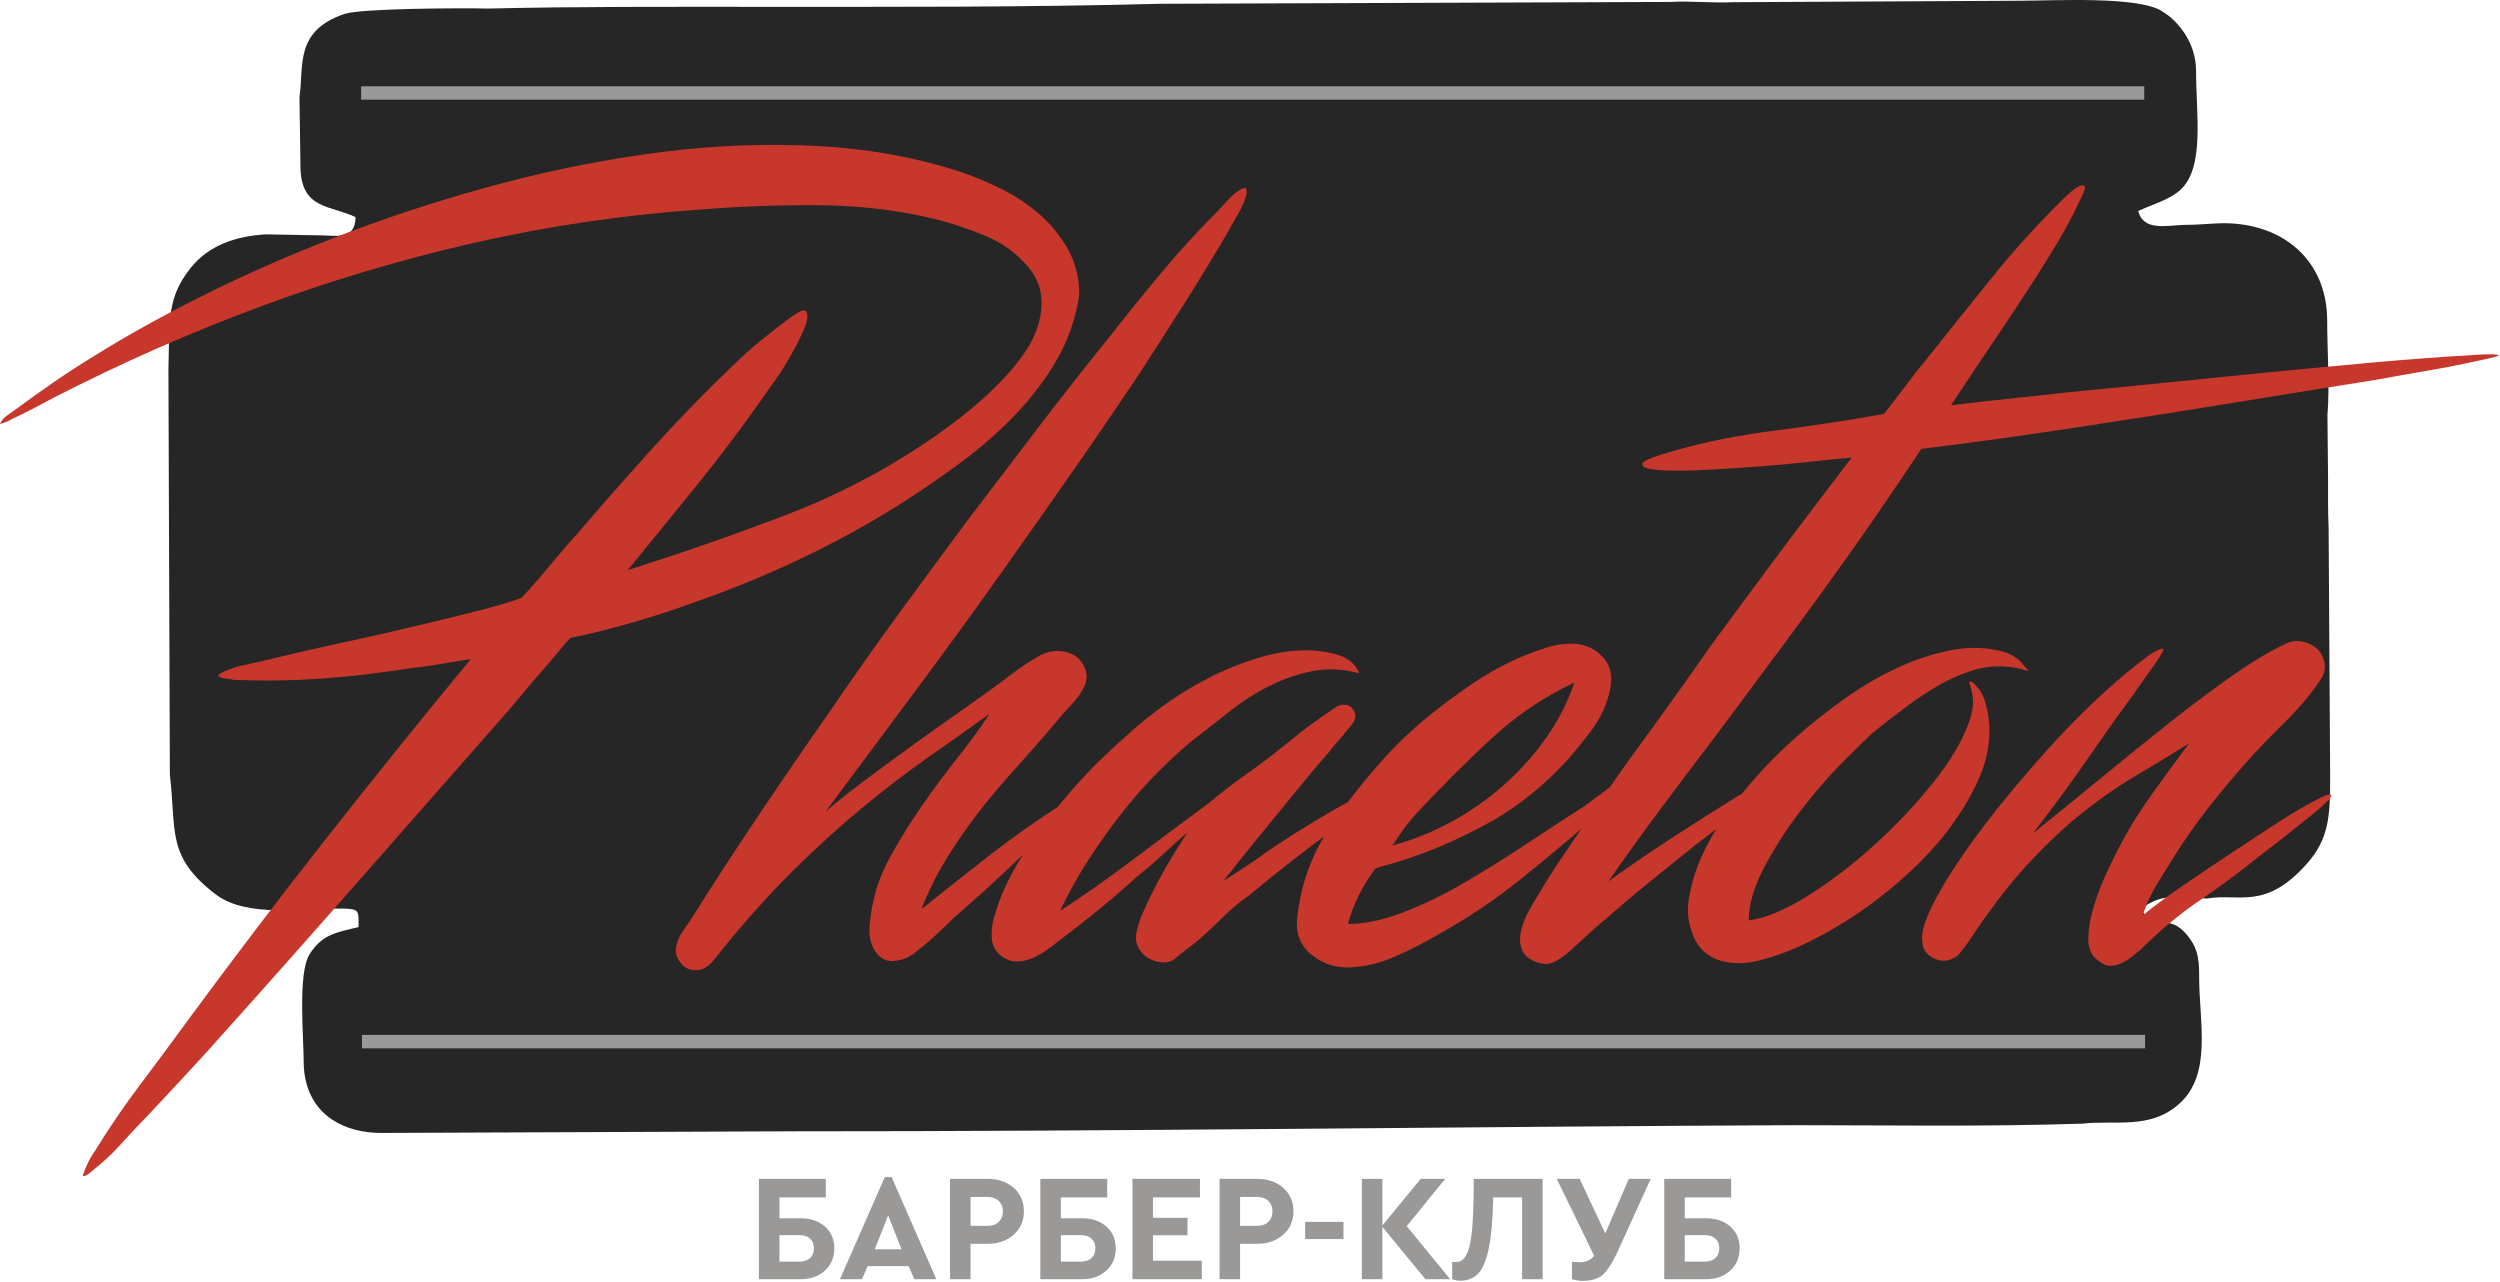
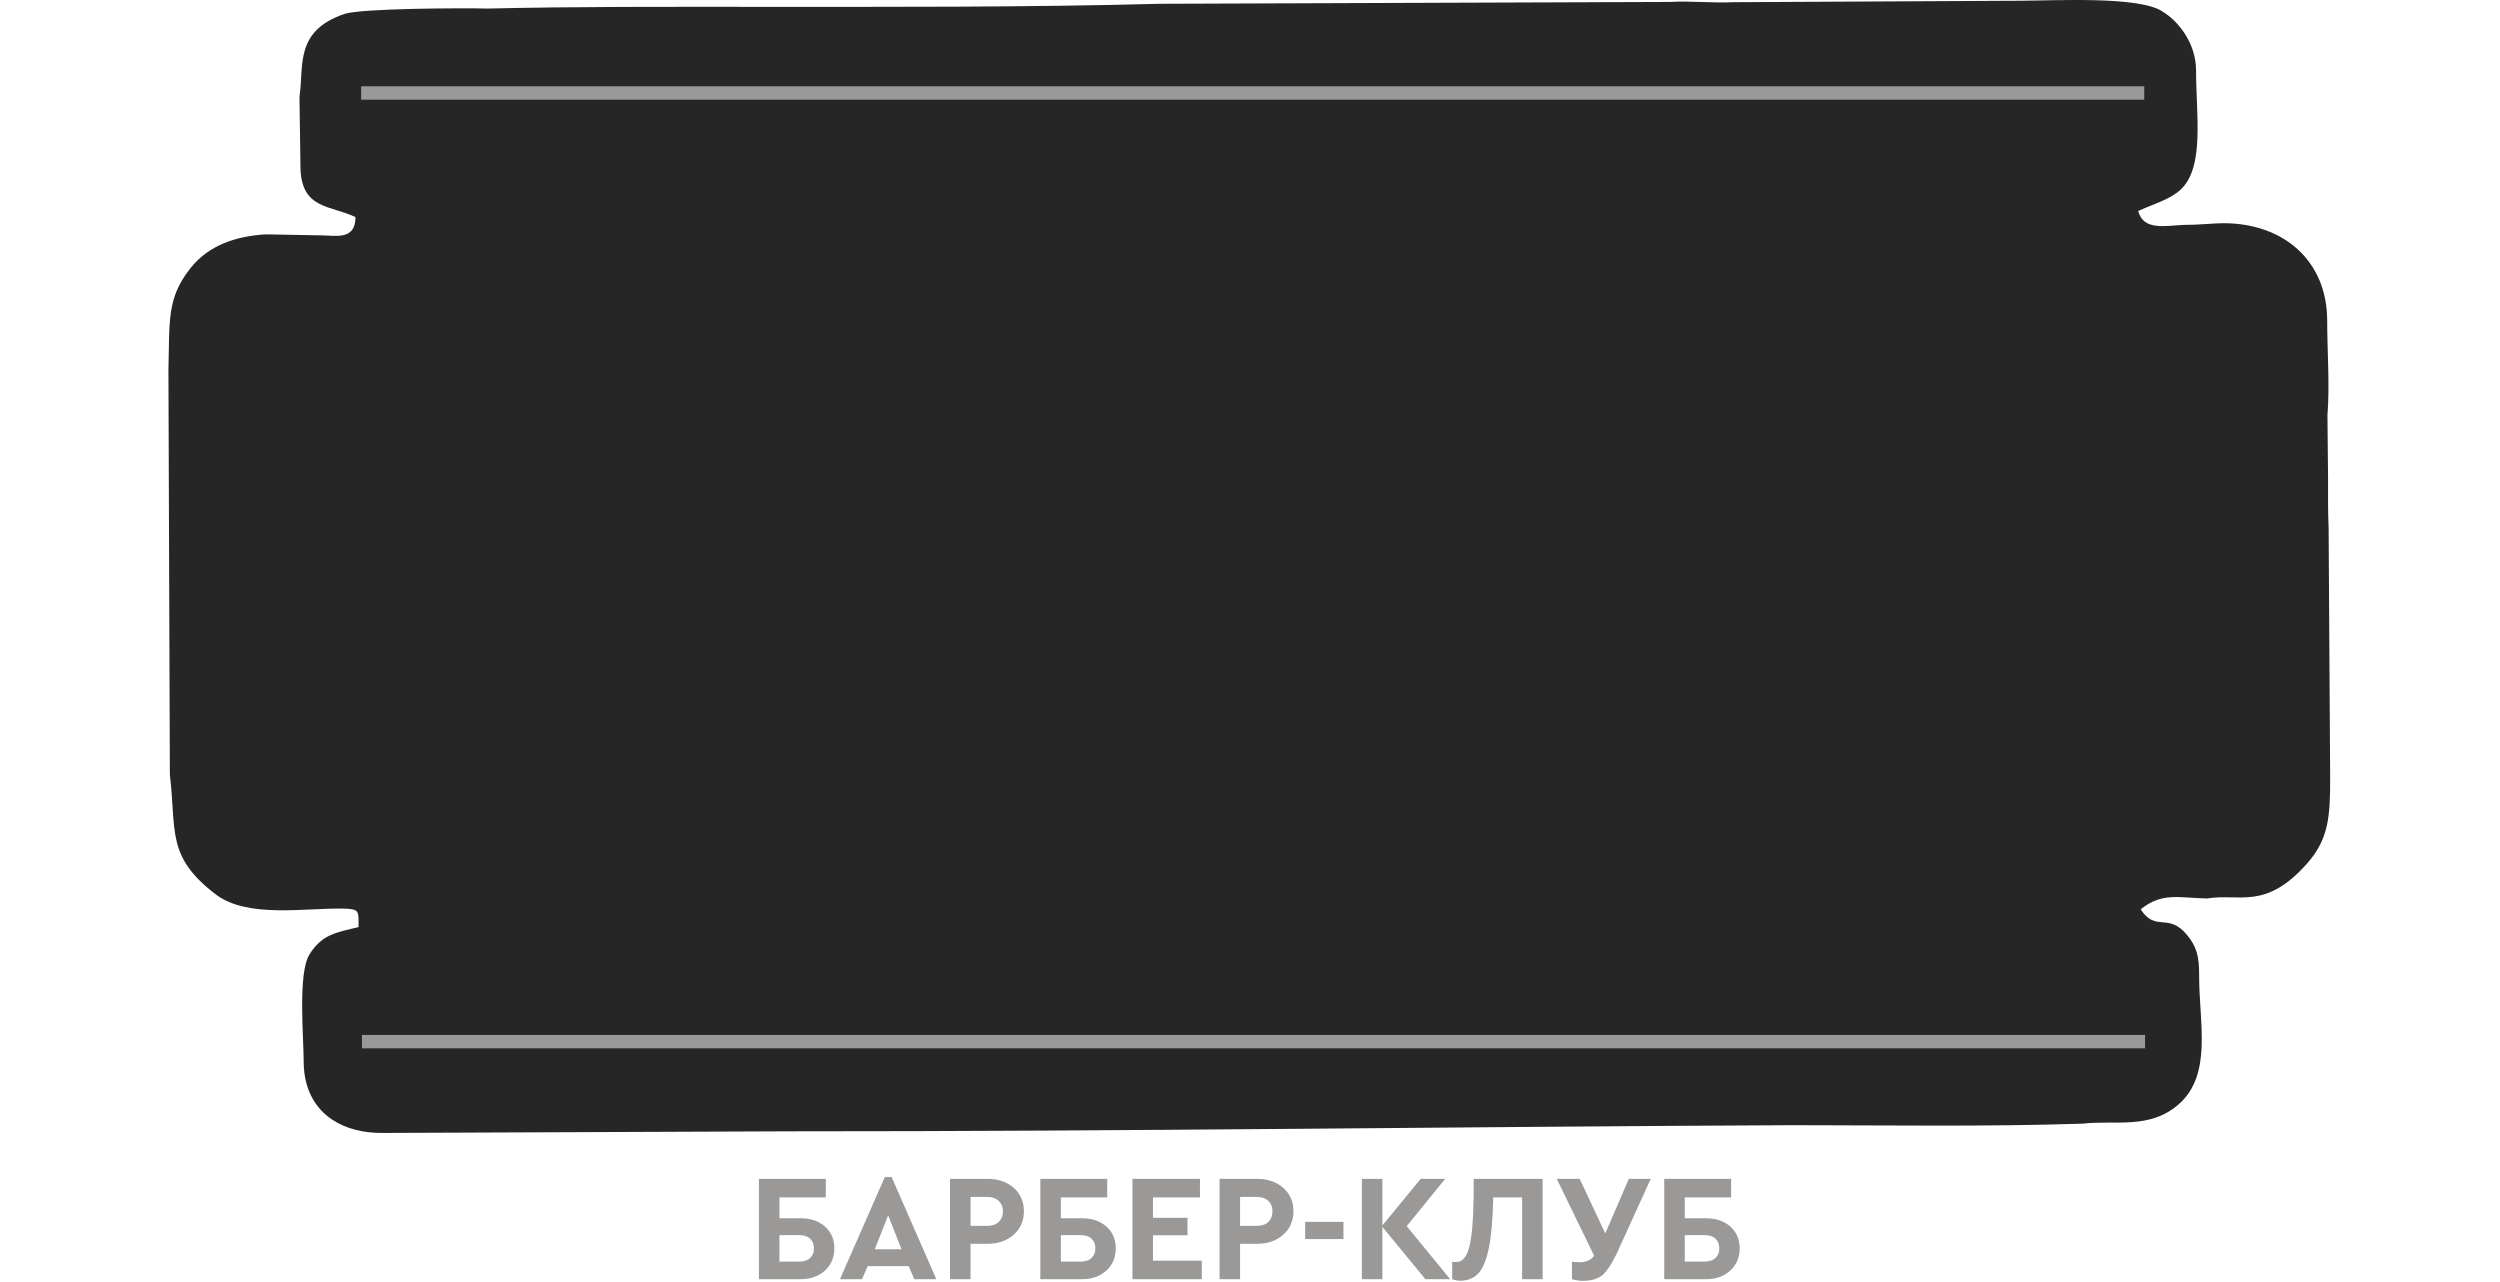
<svg xmlns="http://www.w3.org/2000/svg" width="100%" height="100%" viewBox="0 0 1244 638" version="1.1" xml:space="preserve" style="fill-rule:evenodd;clip-rule:evenodd;stroke-linejoin:round;stroke-miterlimit:2;">
  <g transform="matrix(1,0,0,1,-1447.01,-188.583)">
    <path d="M2024.22,190.469C1956.69,192.252 1890.05,191.986 1822.54,191.986C1778.61,191.986 1733.85,191.81 1689.95,192.838C1677.26,192.527 1626.65,192.695 1618.34,195.532C1593.41,204.045 1598.31,221.435 1596.03,236.83L1596.53,272.427C1597.19,292.824 1611.38,290.611 1623.9,296.615C1623.9,308.321 1613.85,305.713 1607.22,305.713L1579.22,305.195C1564.68,306.081 1550.92,310.417 1541.72,322.099C1529.99,336.992 1531.44,347.927 1530.82,372.713L1531.53,574.015C1534.88,602.137 1529.63,614.72 1554.3,633.586C1570.12,645.691 1598.88,640.279 1617.95,640.706C1626.13,640.889 1625.41,641.998 1625.41,649.927C1614.09,652.564 1607.2,653.633 1601.03,663.45C1595.13,672.821 1598.12,704.82 1598.12,716.646C1598.12,738.113 1611.79,749.927 1630.77,752.026C1633.45,752.322 1635.36,752.38 1638.56,752.329L1840.74,751.522C2006.83,751.569 2173.43,749.234 2339.6,748.475C2387.94,748.513 2434.91,749.279 2483.3,747.711C2499.6,745.863 2516.58,750.702 2531,738.194C2548.18,723.288 2541.18,696.866 2541.31,674.17C2541.37,664.282 2539.98,659.679 2535.55,654.149C2526.01,642.224 2519.77,652.755 2512.22,641.062C2522.88,632.493 2530.78,635.351 2545.24,635.671C2561.36,632.993 2574.1,641.666 2594.8,618.512C2605.84,606.156 2606.5,594.907 2606.5,575.625L2605.73,451.292C2605.37,442.808 2605.45,436.08 2605.45,426.732L2605.15,395.232C2606.34,380.009 2605.03,363.511 2605.02,348.132C2605,318.349 2583.32,299.647 2553.43,299.647C2548.74,299.647 2540.85,300.523 2533.62,300.497C2524.35,300.878 2513.62,303.522 2510.97,293.582C2518.06,290.271 2526.7,287.998 2532.13,282.901C2544.09,271.684 2539.78,245.734 2539.78,223.829C2539.78,209.025 2529.82,198.442 2523.53,194.627C2512.56,186.415 2469.32,188.953 2451.83,188.953L2309.25,189.68C2299.07,190.195 2288.1,188.936 2278.07,189.545L2024.22,190.469Z" style="fill:rgb(38,38,38);" />
  </g>
  <g transform="matrix(1,0,0,1,-1447.01,-188.583)">
-     <path d="M1984.07,335.169C1982.34,347.026 1978.51,358.014 1972.58,368.136C1966.65,378.257 1959.42,387.655 1950.89,396.33C1942.36,405.005 1933.11,412.958 1923.13,420.187C1913.15,427.416 1903.39,434.067 1893.85,440.14C1863.2,459.226 1830.23,474.986 1794.95,487.42C1784.83,491.18 1774.35,494.65 1763.51,497.831C1752.66,501.012 1741.74,503.759 1730.76,506.072C1729.6,507.229 1727.72,509.398 1725.12,512.579C1722.51,515.759 1719.62,519.157 1716.44,522.772C1713.26,526.387 1710.22,529.929 1707.33,533.399C1704.44,536.869 1702.27,539.472 1700.83,541.207C1675.38,570.124 1650.22,598.753 1625.35,627.092C1600.48,655.431 1575.18,683.915 1549.44,712.543C1543.37,719.194 1537.3,725.773 1531.22,732.279C1525.15,738.786 1518.93,745.365 1512.57,752.016C1509.97,754.907 1507.3,757.799 1504.55,760.691C1501.8,763.582 1498.84,766.33 1495.66,768.932C1495.66,768.932 1495.22,769.294 1494.36,770.017C1493.49,770.74 1492.62,771.463 1491.75,772.186C1490.88,772.908 1490.09,773.414 1489.37,773.704C1488.64,773.993 1488.28,773.848 1488.28,773.27C1488.86,771.535 1489.66,769.583 1490.67,767.414C1491.68,765.245 1492.91,763.149 1494.36,761.125C1501.3,749.847 1508.74,738.93 1516.69,728.376C1524.65,717.821 1532.53,707.193 1540.33,696.494C1562.89,665.841 1585.88,635.623 1609.3,605.838C1632.73,576.053 1656.73,546.268 1681.31,516.482C1676.1,517.35 1670.9,518.218 1665.69,519.085C1660.49,519.952 1655.28,520.676 1650.08,521.254C1635.62,523.567 1621.23,525.23 1606.92,526.242C1592.6,527.254 1578.07,527.471 1563.32,526.893C1561.88,526.604 1560.5,526.387 1559.2,526.242C1557.9,526.098 1556.82,525.736 1555.95,525.158C1555.37,524.868 1555.66,524.363 1556.82,523.639C1557.97,522.917 1559.35,522.266 1560.94,521.687C1562.53,521.109 1564.12,520.603 1565.71,520.17C1567.3,519.735 1568.24,519.519 1568.53,519.519C1572.87,518.651 1579.15,517.205 1587.4,515.181C1595.64,513.157 1604.82,511.06 1614.94,508.892C1625.06,506.723 1635.4,504.409 1645.95,501.951C1656.51,499.493 1666.2,497.18 1675.02,495.011C1683.84,492.842 1691.21,490.89 1697.14,489.155C1703.07,487.42 1706.32,486.263 1706.9,485.685C1710.37,481.926 1713.33,478.601 1715.79,475.709C1718.25,472.817 1720.49,470.142 1722.51,467.684C1724.54,465.226 1726.56,462.84 1728.59,460.527C1730.61,458.214 1732.92,455.611 1735.53,452.719C1747.67,438.55 1759.96,424.597 1772.4,410.861C1784.83,397.125 1797.84,383.751 1811.44,370.738C1815.77,366.4 1820.62,362.063 1825.97,357.725C1831.32,353.387 1836.16,349.628 1840.5,346.447C1841.37,345.869 1842.74,345.001 1844.62,343.845C1846.5,342.688 1847.73,342.688 1848.31,343.845C1849.17,345.58 1848.74,348.472 1847,352.52C1845.27,356.569 1843.17,360.762 1840.71,365.099C1838.26,369.437 1835.73,373.485 1833.12,377.244C1830.52,381.004 1828.79,383.462 1827.92,384.618C1817.22,399.945 1806.09,414.765 1794.52,429.079C1782.95,443.393 1771.24,457.78 1759.38,472.238C1785.12,464.142 1810.93,455.177 1836.81,445.345C1862.69,435.513 1886.91,422.934 1909.47,407.608C1916.69,402.692 1923.56,397.559 1930.07,392.209C1936.58,386.86 1942.72,381.004 1948.51,374.642C1951.68,371.172 1954.72,367.268 1957.61,362.93C1960.51,358.593 1962.6,354.038 1963.9,349.267C1965.2,344.495 1965.57,339.796 1964.99,335.169C1964.41,330.543 1962.38,326.06 1958.91,321.723C1953.13,314.783 1945.9,309.505 1937.23,305.89C1928.55,302.276 1920.02,299.456 1911.63,297.432C1893.42,293.095 1874.55,290.853 1855.03,290.709C1835.51,290.564 1816.5,291.215 1797.99,292.661C1758.95,295.263 1720.35,300.902 1682.17,309.577C1645.74,317.963 1610.24,328.591 1575.68,341.459C1541.13,354.327 1507.22,369.292 1473.97,386.354C1470.21,388.378 1466.52,390.33 1462.91,392.209C1459.29,394.089 1455.61,395.896 1451.85,397.631C1451.56,397.921 1450.62,398.354 1449.03,398.933C1447.44,399.511 1446.79,399.656 1447.08,399.367C1447.65,397.921 1448.74,396.619 1450.33,395.463C1451.92,394.306 1453.15,393.438 1454.02,392.86C1460.67,387.944 1467.25,383.245 1473.75,378.763C1480.26,374.28 1486.84,370.015 1493.49,365.967C1510.55,355.267 1529.92,344.568 1551.61,333.868C1573.3,323.169 1596.43,313.192 1621.01,303.939C1645.59,294.685 1671.04,286.588 1697.36,279.648C1723.67,272.708 1749.91,267.575 1776.08,264.249C1802.25,260.924 1827.99,259.912 1853.29,261.213C1878.6,262.514 1902.38,266.78 1924.65,274.009C1931.59,276.322 1938.53,279.214 1945.47,282.684C1952.41,286.154 1958.77,290.419 1964.55,295.48C1970.34,300.541 1975.04,306.397 1978.65,313.048C1982.27,319.699 1984.07,327.073 1984.07,335.169ZM2066.92,282.25C2067.21,282.54 2067.36,283.263 2067.36,284.419C2066.78,287.6 2065.48,290.926 2063.45,294.396C2061.43,297.866 2059.55,301.191 2057.81,304.372C2050.87,316.229 2043.79,327.868 2036.56,339.29C2029.33,350.713 2021.96,362.207 2014.44,373.775C2003.45,390.257 1992.46,406.379 1981.47,422.139C1970.48,437.899 1959.35,453.731 1948.07,469.636C1934.19,489.3 1919.3,509.831 1903.39,531.23C1887.49,552.629 1872.31,573.016 1857.85,592.391C1863.63,587.475 1870.57,581.981 1878.67,575.908C1886.77,569.835 1895.15,563.69 1903.83,557.473C1912.5,551.256 1920.96,545.255 1929.2,539.472C1937.44,533.688 1944.6,528.483 1950.67,523.856C1954.43,520.965 1958.77,518.073 1963.69,515.181C1968.6,512.289 1973.66,511.711 1978.87,513.446C1982.34,514.603 1984.87,516.844 1986.46,520.17C1988.05,523.495 1988.12,526.748 1986.68,529.929C1985.23,533.11 1982.99,536.291 1979.95,539.472C1976.92,542.653 1974.24,545.689 1971.93,548.581C1965.86,555.81 1959.28,563.329 1952.19,571.136C1945.11,578.944 1938.67,586.607 1932.89,594.126C1927.39,601.355 1922.26,608.874 1917.49,616.681C1912.72,624.489 1908.74,632.586 1905.56,640.972C1917.42,631.43 1928.84,622.393 1939.83,613.862C1950.82,605.332 1962.82,596.873 1975.83,588.487C1978.43,586.752 1981.11,585.089 1983.86,583.499C1986.6,581.908 1989.57,580.535 1992.75,579.378C1994.77,578.8 1995.35,579.016 1994.48,580.029C1993.62,581.041 1992.89,581.836 1992.32,582.414C1990.87,583.86 1989.35,585.234 1987.76,586.535C1986.17,587.836 1984.65,589.21 1983.21,590.656C1972.22,599.331 1961.88,608.296 1952.19,617.549C1942.5,626.803 1932.31,636.056 1921.61,645.31C1918.43,648.491 1915.18,651.6 1911.85,654.636C1908.53,657.672 1905.13,660.492 1901.66,663.094C1898.48,665.408 1895.01,666.636 1891.25,666.781C1887.49,666.926 1884.45,665.119 1882.14,661.359C1880.11,657.889 1879.32,653.768 1879.75,648.997C1880.19,644.225 1880.84,640.105 1881.7,636.635C1883.15,629.405 1886.19,621.67 1890.81,613.428C1895.44,605.187 1900.57,597.018 1906.21,588.921C1911.85,580.824 1917.71,572.944 1923.78,565.281C1929.85,557.617 1935.06,550.46 1939.39,543.809C1930.14,550.46 1920.24,557.473 1909.68,564.847C1899.13,572.221 1888.14,580.607 1876.72,590.005C1865.29,599.404 1853.65,609.958 1841.8,621.67C1829.94,633.382 1817.94,646.756 1805.8,661.793C1804.35,663.817 1802.69,665.841 1800.81,667.866C1798.93,669.89 1796.69,671.047 1794.09,671.336C1790.62,671.625 1787.8,670.396 1785.63,667.649C1783.46,664.902 1782.81,661.937 1783.67,658.756C1784.25,656.443 1785.27,654.202 1786.71,652.033C1788.16,649.864 1789.6,647.768 1791.05,645.744C1801.17,629.55 1812.45,612.199 1824.88,593.692C1837.32,575.185 1849.03,558.124 1860.02,542.508C1871.01,526.314 1882.21,510.41 1893.63,494.794C1905.06,479.179 1916.55,463.563 1928.12,447.948C1939.97,432.332 1951.76,416.861 1963.47,401.535C1975.18,386.209 1987.11,371.027 1999.26,355.99C2007.64,345.291 2016.24,334.663 2025.06,324.109C2033.88,313.554 2043.07,303.505 2052.61,293.962C2053.19,293.384 2054.13,292.371 2055.43,290.926C2056.73,289.48 2058.1,288.034 2059.55,286.588C2060.99,285.142 2062.44,283.985 2063.89,283.118C2065.33,282.25 2066.34,281.961 2066.92,282.25ZM2136.32,578.944C2136.32,579.233 2135.89,579.956 2135.02,581.113C2131.55,584.583 2127.79,587.909 2123.74,591.089C2119.7,594.271 2115.65,597.452 2111.6,600.632C2098.3,610.175 2083.98,621.309 2068.66,634.032C2063.74,637.502 2059.33,641.189 2055.43,645.093C2051.52,648.997 2047.26,652.973 2042.63,657.022C2041.47,657.889 2039.67,659.263 2037.21,661.142C2034.75,663.022 2033.23,664.251 2032.65,664.829C2030.34,667.143 2027.31,667.938 2023.55,667.215C2019.79,666.492 2016.89,664.829 2014.87,662.227C2012.56,659.335 2011.76,656.154 2012.49,652.684C2013.21,649.214 2014.29,645.888 2015.74,642.707C2018.92,635.478 2022.32,628.682 2025.93,622.32C2029.55,615.959 2033.52,609.452 2037.86,602.801C2033.52,606.56 2029.33,610.32 2025.28,614.079C2021.23,617.838 2017.18,621.309 2013.13,624.489C2006.77,630.273 2000.41,635.767 1994.05,640.972C1987.69,646.177 1981.04,651.383 1974.1,656.588C1972.36,658.034 1970.27,659.624 1967.81,661.359C1965.35,663.094 1962.89,664.468 1960.43,665.48C1957.98,666.492 1955.44,666.998 1952.84,666.998C1950.24,666.998 1947.78,666.131 1945.47,664.395C1942.29,662.082 1940.62,658.901 1940.48,654.853C1940.34,650.804 1940.84,647.19 1942,644.009C1944.89,633.888 1949.59,623.839 1956.1,613.862C1962.6,603.886 1969.33,594.777 1976.27,586.535C1983.21,578.294 1989.57,571.426 1995.35,565.931C2001.13,560.437 2004.89,556.967 2006.63,555.521C2011.83,550.605 2017.98,545.544 2025.06,540.339C2032.15,535.134 2039.74,530.435 2047.84,526.242C2055.93,522.049 2064.25,518.651 2072.78,516.048C2081.31,513.446 2089.48,512.145 2097.28,512.145C2101.33,512.145 2105.82,512.723 2110.73,513.88C2115.65,515.037 2119.26,517.205 2121.58,520.386C2121.87,520.676 2122.3,521.326 2122.88,522.338C2123.45,523.35 2123.31,523.712 2122.44,523.423C2114.64,521.398 2107.12,521.109 2099.89,522.555C2092.66,524.001 2085.57,526.459 2078.63,529.929C2071.69,533.399 2065.04,537.664 2058.68,542.725C2052.32,547.785 2046.1,552.629 2040.03,557.256C2034.82,561.594 2029.18,566.799 2023.11,572.872C2017.04,578.944 2011.11,585.668 2005.33,593.041C1999.54,600.415 1993.98,608.223 1988.63,616.465C1983.28,624.706 1978.58,633.165 1974.53,641.84C1986.1,634.321 1998.32,625.718 2011.18,616.031C2024.05,606.344 2036.56,597.018 2048.7,588.053C2054.49,583.137 2060.78,578.294 2067.57,573.522C2074.37,568.751 2080.95,563.763 2087.31,558.557C2089.04,557.111 2091.28,555.304 2094.03,553.135C2096.78,550.967 2099.53,548.942 2102.27,547.063C2105.02,545.183 2107.48,543.448 2109.65,541.857C2111.82,540.267 2113.33,539.472 2114.2,539.472C2116.51,538.893 2118.39,539.399 2119.84,540.99C2121.29,542.58 2121.72,544.388 2121.14,546.412C2121.14,546.99 2120.56,548.003 2119.41,549.448C2118.25,550.894 2116.95,552.485 2115.5,554.22C2114.06,555.955 2112.68,557.545 2111.38,558.991C2110.08,560.437 2109.29,561.449 2109,562.028C2104.37,567.233 2099.24,573.305 2093.6,580.246C2087.96,587.186 2082.47,593.909 2077.12,600.415C2071.76,606.922 2067.14,612.633 2063.24,617.549C2059.33,622.465 2056.8,625.646 2055.64,627.092C2058.25,625.357 2061.79,623.043 2066.27,620.152C2070.75,617.26 2074.3,614.802 2076.9,612.778C2084.99,607.284 2093.24,602.006 2101.62,596.945C2110.01,591.885 2118.68,587.041 2127.65,582.414C2128.23,581.836 2129.67,580.968 2131.99,579.812C2134.3,578.655 2135.74,578.366 2136.32,578.944ZM2262.98,569.835C2263.56,570.414 2262.69,572.004 2260.38,574.607C2258.07,577.209 2255.39,580.101 2252.36,583.282C2249.32,586.463 2246.36,589.427 2243.46,592.174C2240.57,594.921 2238.84,596.584 2238.26,597.162C2226.69,607.284 2214.84,617.188 2202.69,626.875C2190.54,636.562 2177.24,645.455 2162.78,653.551C2155.84,657.6 2148.61,661.287 2141.1,664.612C2133.58,667.938 2125.77,669.745 2117.67,670.034C2110.73,670.034 2104.59,667.793 2099.24,663.311C2093.89,658.829 2091.65,652.829 2092.51,645.31C2094.25,628.827 2099.6,613.934 2108.56,600.632C2117.53,587.33 2127.5,574.751 2138.49,562.895C2143.99,557.111 2149.77,551.689 2155.84,546.629C2161.92,541.568 2168.28,536.725 2174.93,532.098C2181.29,527.471 2187.94,523.35 2194.88,519.735C2201.82,516.121 2209.05,513.157 2216.57,510.844C2220.04,509.687 2223.8,509.036 2227.85,508.892C2231.9,508.747 2235.66,509.542 2239.12,511.277C2246.07,515.326 2249.25,520.892 2248.67,527.977C2248.09,535.062 2245.34,542.364 2240.43,549.882C2238.11,553.063 2235.8,556.099 2233.49,558.991C2231.17,561.883 2228.72,564.775 2226.11,567.666C2215.7,578.944 2203.99,588.487 2190.98,596.295C2181.72,601.5 2172.47,606.054 2163.22,609.958C2153.96,613.862 2143.41,617.405 2131.55,620.585C2125.19,628.971 2120.56,638.225 2117.67,648.346C2126.06,648.346 2135.31,646.394 2145.43,642.49C2155.55,638.587 2165.68,633.671 2175.8,627.743C2185.92,621.814 2195.89,615.597 2205.73,609.091C2215.56,602.584 2224.52,596.728 2232.62,591.523C2233.2,591.234 2235.08,589.933 2238.26,587.62C2241.44,585.306 2244.84,582.776 2248.45,580.029C2252.07,577.281 2255.39,574.896 2258.43,572.872C2261.46,570.847 2262.98,569.835 2262.98,569.835ZM2151.94,593.258C2149.05,596.439 2146.81,599.186 2145.22,601.5C2143.62,603.813 2141.82,606.416 2139.79,609.308C2149.63,606.705 2159.24,602.873 2168.64,597.813C2178.04,592.752 2186.71,586.752 2194.66,579.812C2202.62,572.872 2209.7,565.064 2215.92,556.389C2222.14,547.713 2226.98,538.315 2230.45,528.194C2215.12,535.423 2201.24,544.822 2188.81,556.389C2176.37,567.956 2164.08,580.246 2151.94,593.258ZM2673.32,365.533C2684.6,364.665 2690.24,364.665 2690.24,365.533C2690.53,365.822 2685.03,367.123 2673.76,369.437C2668.55,370.593 2662.12,371.823 2654.45,373.124C2646.79,374.425 2638.19,375.943 2628.64,377.678C2603.2,381.727 2578.55,385.703 2554.69,389.607C2530.83,393.511 2505.46,397.487 2478.56,401.535C2465.26,403.56 2452.32,405.439 2439.74,407.174C2427.16,408.909 2414.94,410.5 2403.09,411.946C2394.41,424.958 2386.68,436.381 2379.88,446.213C2373.09,456.045 2368.53,462.551 2366.22,465.732C2355.52,480.769 2344.75,495.589 2333.9,510.193C2323.06,524.796 2312.14,539.472 2301.15,554.22C2291.9,566.365 2282.79,578.438 2273.83,590.439C2264.86,602.44 2256.04,614.657 2247.37,627.092C2257.49,619.863 2267.75,612.85 2278.16,606.054C2288.57,599.259 2299.13,592.535 2309.83,585.885C2312.14,584.439 2314.46,583.137 2316.77,581.981C2319.08,580.824 2321.4,579.667 2323.71,578.51C2326.31,577.354 2327.61,577.064 2327.61,577.643C2327.61,578.51 2325.95,580.462 2322.62,583.499C2319.3,586.535 2315.47,589.788 2311.13,593.258C2306.79,596.728 2302.6,599.982 2298.55,603.018C2294.5,606.054 2291.76,608.151 2290.31,609.308C2282.79,615.38 2275.27,621.453 2267.75,627.526C2260.24,633.598 2252.72,639.96 2245.2,646.611C2242.31,648.925 2239.49,651.383 2236.74,653.985C2233.99,656.588 2231.17,659.19 2228.28,661.793C2225.97,663.817 2223.51,665.552 2220.91,666.998C2218.3,668.444 2215.27,668.588 2211.8,667.432C2207.75,665.986 2205.22,663.817 2204.21,660.926C2203.2,658.034 2203.12,654.853 2203.99,651.383C2204.86,647.913 2206.23,644.515 2208.11,641.189C2209.99,637.864 2211.65,635.044 2213.1,632.731C2215.99,627.815 2218.88,623.188 2221.78,618.85C2224.67,614.513 2227.7,610.031 2230.88,605.404C2241.87,588.921 2253.08,572.872 2264.5,557.256C2275.92,541.641 2287.27,525.736 2298.55,509.542C2301.73,505.205 2306,499.421 2311.35,492.192C2316.7,484.962 2322.48,477.155 2328.7,468.769C2334.91,460.382 2341.49,451.635 2348.43,442.526C2355.37,433.417 2362.03,424.669 2368.39,416.283C2361.74,416.861 2354.51,417.584 2346.7,418.452C2338.89,419.32 2331.08,420.042 2323.28,420.621C2315.47,421.199 2307.95,421.705 2300.72,422.139C2293.49,422.573 2287.13,422.79 2281.63,422.79C2270.07,422.79 2264.28,421.778 2264.28,419.753C2263.99,418.886 2265.3,417.874 2268.19,416.717C2271.08,415.56 2275.13,414.259 2280.33,412.813C2295.37,408.475 2312,405.15 2330.22,402.836C2348.43,400.523 2366.51,397.776 2384.44,394.595C2389.64,387.944 2393.98,382.305 2397.45,377.678C2400.92,373.051 2403.09,370.304 2403.95,369.437C2415.23,355.267 2426.58,341.098 2438.01,326.928C2449.43,312.758 2461.65,299.312 2474.66,286.588C2474.95,286.299 2475.74,285.576 2477.04,284.419C2478.35,283.263 2479.65,282.323 2480.95,281.6C2482.25,280.877 2483.26,280.66 2483.99,280.949C2484.71,281.238 2484.64,282.395 2483.77,284.419C2480.01,292.805 2475.89,300.758 2471.41,308.276C2466.92,315.795 2462.01,323.675 2456.66,331.916C2451.31,340.158 2445.45,348.978 2439.09,358.376C2432.73,367.774 2425.64,378.401 2417.84,390.257C2427.09,389.101 2436.63,388.016 2446.46,387.004C2456.3,385.992 2466.27,384.908 2476.39,383.751C2503.29,381.148 2528.73,378.618 2552.74,376.16C2576.74,373.702 2601.61,371.316 2627.34,369.003C2637.18,368.136 2645.92,367.412 2653.59,366.834C2661.25,366.256 2667.83,365.822 2673.32,365.533ZM2444.3,513.012C2448.05,514.169 2451.09,516.121 2453.4,518.868C2455.72,521.615 2456.73,522.844 2456.44,522.555C2455.57,522.266 2454.34,521.904 2452.75,521.471C2451.16,521.037 2448.92,520.676 2446.03,520.386C2440.54,519.808 2435.04,520.314 2429.55,521.904C2424.05,523.495 2418.56,525.808 2413.06,528.845C2407.57,531.881 2402,535.496 2396.36,539.689C2390.73,543.882 2385.01,548.292 2379.23,552.918C2376.63,555.232 2371.86,559.859 2364.92,566.799C2357.98,573.739 2350.96,581.764 2343.88,590.873C2336.79,599.982 2330.58,609.525 2325.23,619.501C2319.88,629.478 2317.2,638.514 2317.2,646.611C2325.59,645.455 2335.42,641.334 2346.7,634.249C2357.98,627.164 2368.97,618.778 2379.66,609.091C2390.36,599.404 2400.05,589.138 2408.73,578.294C2417.4,567.449 2423.33,557.545 2426.51,548.581C2427.67,545.689 2428.39,542.87 2428.68,540.123C2428.97,537.375 2428.68,534.411 2427.81,531.23C2427.23,529.495 2426.95,528.483 2426.95,528.194C2427.23,527.037 2428.46,527.688 2430.63,530.146C2432.8,532.604 2434.32,535.568 2435.19,539.038C2438.66,552.051 2436.99,565.497 2430.2,579.378C2423.4,593.258 2414,606.127 2402,617.983C2390,629.839 2376.85,640.105 2362.53,648.78C2348.22,657.455 2335.28,663.239 2323.71,666.131C2315.9,668.444 2308.53,668.444 2301.59,666.131C2295.8,663.817 2291.76,659.769 2289.44,653.985C2287.13,648.202 2286.41,642.418 2287.27,636.635C2288.43,629.116 2290.53,621.959 2293.56,615.163C2296.6,608.368 2300.43,601.645 2305.06,594.993C2309.11,589.21 2314.17,582.848 2320.24,575.908C2326.31,568.968 2333.18,562.1 2340.84,555.304C2348.51,548.509 2356.75,542.002 2365.57,535.785C2374.39,529.567 2383.28,524.435 2392.24,520.386C2401.21,516.338 2410.1,513.518 2418.92,511.928C2427.74,510.338 2436.2,510.699 2444.3,513.012ZM2606.96,584.149C2607.24,584.728 2606.67,585.74 2605.22,587.186C2603.78,588.632 2602.11,590.15 2600.23,591.74C2598.35,593.331 2596.47,594.849 2594.59,596.295C2592.71,597.741 2591.63,598.608 2591.34,598.897C2588.16,601.5 2584.91,604.102 2581.58,606.705C2578.26,609.308 2574.86,611.91 2571.39,614.513C2562.13,622.031 2552.3,629.333 2541.89,636.418C2531.48,643.503 2521.65,651.672 2512.4,660.926C2510.95,662.082 2509.43,663.311 2507.84,664.612C2506.25,665.914 2504.52,666.998 2502.64,667.866C2500.76,668.733 2498.88,669.167 2497,669.167C2495.12,669.167 2493.17,668.299 2491.14,666.564C2487.67,664.251 2486.01,660.492 2486.15,655.287C2486.3,650.081 2487.31,644.515 2489.19,638.587C2491.07,632.658 2493.31,626.947 2495.91,621.453C2498.51,615.959 2500.68,611.621 2502.42,608.44C2506.47,600.632 2511.82,592.102 2518.47,582.848C2525.12,573.594 2531.05,565.497 2536.25,558.557C2526.42,564.63 2517.24,570.197 2508.71,575.257C2500.18,580.318 2491.58,586.318 2482.9,593.258C2474.22,600.199 2465.26,608.657 2456.01,618.633C2446.75,628.61 2436.78,641.695 2426.08,657.889C2424.92,659.335 2423.76,660.853 2422.61,662.443C2421.45,664.034 2420.01,665.119 2418.27,665.697C2415.09,667.143 2411.84,666.926 2408.51,665.046C2405.18,663.167 2403.52,660.347 2403.52,656.588C2402.94,651.961 2405.47,644.515 2411.11,634.249C2416.75,623.983 2424.34,612.561 2433.89,599.982C2443.43,587.402 2454.34,574.317 2466.63,560.726C2478.92,547.135 2491.58,534.845 2504.59,523.856C2507.48,521.543 2510.66,519.013 2514.13,516.266C2517.6,513.518 2520.64,511.855 2523.24,511.277C2523.82,511.277 2523.6,512.145 2522.59,513.88C2521.58,515.615 2520.2,517.711 2518.47,520.17C2516.73,522.627 2514.93,525.158 2513.05,527.76C2511.17,530.363 2509.65,532.532 2508.49,534.267C2503,541.785 2498.51,548.003 2495.05,552.918C2491.58,557.835 2488.25,562.606 2485.07,567.233C2481.89,571.86 2478.35,576.848 2474.44,582.197C2470.54,587.547 2465.26,594.56 2458.61,603.235C2468.73,595.138 2479.5,586.39 2490.93,576.992C2502.35,567.594 2513.7,558.413 2524.97,549.448C2536.25,540.484 2547.03,532.387 2557.29,525.158C2567.56,517.928 2576.74,512.434 2584.83,508.675C2588.88,506.94 2593.08,507.229 2597.41,509.542C2600.59,511.277 2602.62,513.952 2603.49,517.567C2604.35,521.181 2603.63,524.435 2601.32,527.326C2596.98,533.977 2590.98,541.062 2583.32,548.581C2575.65,556.099 2568.78,563.329 2562.71,570.269C2556.64,577.209 2550.78,584.294 2545.14,591.523C2539.51,598.753 2534.23,606.271 2529.31,614.079C2526.42,618.706 2523.46,623.477 2520.42,628.393C2517.38,633.309 2515,638.514 2513.26,644.009C2519.05,639.382 2524.97,634.972 2531.05,630.779C2537.12,626.586 2543.19,622.465 2549.27,618.417C2550.13,617.838 2552.09,616.537 2555.12,614.513C2558.16,612.489 2561.77,610.103 2565.97,607.356C2570.16,604.608 2574.57,601.717 2579.2,598.68C2583.82,595.644 2588.16,592.969 2592.21,590.656C2596.26,588.342 2599.65,586.535 2602.4,585.234C2605.15,583.933 2606.67,583.571 2606.96,584.149Z" style="fill:rgb(199,55,44);fill-rule:nonzero;" />
-   </g>
+     </g>
  <g>
    <g transform="matrix(1,0,0,1,-1447.01,-168.583)">
      <rect x="1626.72" y="211.514" width="887.274" height="6.678" style="fill:rgb(153,153,153);" />
    </g>
    <g transform="matrix(1,0,0,1,-1447.01,-208.583)">
      <rect x="1627.11" y="723.559" width="887.274" height="6.678" style="fill:rgb(153,153,153);" />
    </g>
  </g>
  <g transform="matrix(1,0,0,1,-1447.01,-188.583)">
-     <path d="M1824.65,825.118L1824.65,775.19L1857.94,775.19L1857.94,784.419L1834.86,784.419L1834.86,794.783L1845.38,794.783C1850.37,794.783 1854.42,796.157 1857.52,798.906C1860.62,801.654 1862.17,805.273 1862.17,809.761C1862.17,814.3 1860.61,817.994 1857.48,820.844C1854.36,823.693 1850.32,825.118 1845.38,825.118L1824.65,825.118ZM1834.86,816.343L1844.85,816.343C1847.12,816.343 1848.88,815.75 1850.14,814.565C1851.4,813.38 1852.04,811.779 1852.04,809.761C1852.04,807.744 1851.4,806.143 1850.14,804.958C1848.88,803.772 1847.12,803.18 1844.85,803.18L1834.86,803.18L1834.86,816.343ZM1901.96,825.118L1899.16,818.612L1878.74,818.612L1875.94,825.118L1864.97,825.118L1887.29,774.282L1890.69,774.282L1912.93,825.118L1901.96,825.118ZM1895.61,810.215L1888.95,793.345L1882.3,810.215L1895.61,810.215ZM1919.74,825.118L1919.74,775.19L1938.5,775.19C1943.75,775.19 1948.06,776.677 1951.44,779.653C1954.82,782.628 1956.51,786.512 1956.51,791.303C1956.51,796.044 1954.82,799.927 1951.44,802.953C1948.06,805.979 1943.75,807.492 1938.5,807.492L1929.95,807.492L1929.95,825.118L1919.74,825.118ZM1929.95,798.565L1938.5,798.565C1940.87,798.565 1942.73,797.897 1944.06,796.56C1945.4,795.224 1946.07,793.472 1946.07,791.303C1946.07,789.185 1945.37,787.47 1943.99,786.159C1942.6,784.848 1940.77,784.192 1938.5,784.192L1929.95,784.192L1929.95,798.565ZM1964.68,825.118L1964.68,775.19L1997.96,775.19L1997.96,784.419L1974.89,784.419L1974.89,794.783L1985.4,794.783C1990.4,794.783 1994.44,796.157 1997.55,798.906C2000.65,801.654 2002.2,805.273 2002.2,809.761C2002.2,814.3 2000.64,817.994 1997.51,820.844C1994.38,823.693 1990.35,825.118 1985.4,825.118L1964.68,825.118ZM1974.89,816.343L1984.88,816.343C1987.14,816.343 1988.91,815.75 1990.17,814.565C1991.43,813.38 1992.06,811.779 1992.06,809.761C1992.06,807.744 1991.43,806.143 1990.17,804.958C1988.91,803.772 1987.14,803.18 1984.88,803.18L1974.89,803.18L1974.89,816.343ZM2010.52,825.118L2010.52,775.19L2044.11,775.19L2044.11,784.419L2020.73,784.419L2020.73,794.556L2037.9,794.556L2037.9,803.256L2020.73,803.256L2020.73,815.889L2045.02,815.889L2045.02,825.118L2010.52,825.118ZM2053.87,825.118L2053.87,775.19L2072.63,775.19C2077.87,775.19 2082.18,776.677 2085.56,779.653C2088.94,782.628 2090.63,786.512 2090.63,791.303C2090.63,796.044 2088.94,799.927 2085.56,802.953C2082.18,805.979 2077.87,807.492 2072.63,807.492L2064.08,807.492L2064.08,825.118L2053.87,825.118ZM2064.08,798.565L2072.63,798.565C2075,798.565 2076.85,797.897 2078.19,796.56C2079.53,795.224 2080.19,793.472 2080.19,791.303C2080.19,789.185 2079.5,787.47 2078.11,786.159C2076.73,784.848 2074.9,784.192 2072.63,784.192L2064.08,784.192L2064.08,798.565ZM2096.46,805.147L2096.46,796.598L2115.52,796.598L2115.52,805.147L2096.46,805.147ZM2168.63,825.118L2156.3,825.118L2134.89,799.095L2134.89,825.118L2124.68,825.118L2124.68,775.19L2134.89,775.19L2134.89,798.338L2153.95,775.19L2166.13,775.19L2146.99,798.717L2168.63,825.118ZM2180.35,775.19L2214.62,775.19L2214.62,825.118L2204.41,825.118L2204.41,784.419L2190.04,784.419C2189.83,795.06 2189.12,803.407 2187.88,809.459C2186.64,815.511 2184.93,819.735 2182.74,822.13C2180.54,824.525 2177.6,825.774 2173.92,825.875C2172.41,825.875 2170.97,825.622 2169.61,825.118L2169.61,816.419C2170.01,816.519 2170.7,816.57 2171.65,816.57C2174.68,816.57 2176.84,814.074 2178.12,809.081C2179.41,804.088 2180.13,795.867 2180.28,784.419L2180.35,775.19ZM2257.51,775.19L2268.41,775.19L2251.39,812.56C2249.02,817.503 2246.75,820.945 2244.58,822.886C2242.41,824.828 2239.18,825.849 2234.9,825.95C2233.03,825.95 2231.14,825.673 2229.22,825.118L2229.22,816.419C2230.48,816.57 2231.82,816.645 2233.23,816.645C2236.26,816.645 2238.6,815.586 2240.27,813.468L2221.66,775.19L2233.08,775.19L2245.79,802.348L2257.51,775.19ZM2275.14,825.118L2275.14,775.19L2308.43,775.19L2308.43,784.419L2285.35,784.419L2285.35,794.783L2295.87,794.783C2300.86,794.783 2304.91,796.157 2308.01,798.906C2311.11,801.654 2312.66,805.273 2312.66,809.761C2312.66,814.3 2311.1,817.994 2307.97,820.844C2304.85,823.693 2300.81,825.118 2295.87,825.118L2275.14,825.118ZM2285.35,816.343L2295.34,816.343C2297.61,816.343 2299.37,815.75 2300.64,814.565C2301.9,813.38 2302.53,811.779 2302.53,809.761C2302.53,807.744 2301.9,806.143 2300.64,804.958C2299.37,803.772 2297.61,803.18 2295.34,803.18L2285.35,803.18L2285.35,816.343Z" style="fill:rgb(155,153,152);fill-rule:nonzero;" />
+     <path d="M1824.65,825.118L1824.65,775.19L1857.94,775.19L1857.94,784.419L1834.86,784.419L1834.86,794.783L1845.38,794.783C1850.37,794.783 1854.42,796.157 1857.52,798.906C1860.62,801.654 1862.17,805.273 1862.17,809.761C1862.17,814.3 1860.61,817.994 1857.48,820.844C1854.36,823.693 1850.32,825.118 1845.38,825.118L1824.65,825.118ZM1834.86,816.343L1844.85,816.343C1847.12,816.343 1848.88,815.75 1850.14,814.565C1851.4,813.38 1852.04,811.779 1852.04,809.761C1852.04,807.744 1851.4,806.143 1850.14,804.958C1848.88,803.772 1847.12,803.18 1844.85,803.18L1834.86,803.18L1834.86,816.343ZM1901.96,825.118L1899.16,818.612L1878.74,818.612L1875.94,825.118L1864.97,825.118L1887.29,774.282L1890.69,774.282L1912.93,825.118L1901.96,825.118ZM1895.61,810.215L1888.95,793.345L1882.3,810.215L1895.61,810.215ZM1919.74,825.118L1919.74,775.19L1938.5,775.19C1943.75,775.19 1948.06,776.677 1951.44,779.653C1954.82,782.628 1956.51,786.512 1956.51,791.303C1956.51,796.044 1954.82,799.927 1951.44,802.953C1948.06,805.979 1943.75,807.492 1938.5,807.492L1929.95,807.492L1929.95,825.118L1919.74,825.118M1929.95,798.565L1938.5,798.565C1940.87,798.565 1942.73,797.897 1944.06,796.56C1945.4,795.224 1946.07,793.472 1946.07,791.303C1946.07,789.185 1945.37,787.47 1943.99,786.159C1942.6,784.848 1940.77,784.192 1938.5,784.192L1929.95,784.192L1929.95,798.565ZM1964.68,825.118L1964.68,775.19L1997.96,775.19L1997.96,784.419L1974.89,784.419L1974.89,794.783L1985.4,794.783C1990.4,794.783 1994.44,796.157 1997.55,798.906C2000.65,801.654 2002.2,805.273 2002.2,809.761C2002.2,814.3 2000.64,817.994 1997.51,820.844C1994.38,823.693 1990.35,825.118 1985.4,825.118L1964.68,825.118ZM1974.89,816.343L1984.88,816.343C1987.14,816.343 1988.91,815.75 1990.17,814.565C1991.43,813.38 1992.06,811.779 1992.06,809.761C1992.06,807.744 1991.43,806.143 1990.17,804.958C1988.91,803.772 1987.14,803.18 1984.88,803.18L1974.89,803.18L1974.89,816.343ZM2010.52,825.118L2010.52,775.19L2044.11,775.19L2044.11,784.419L2020.73,784.419L2020.73,794.556L2037.9,794.556L2037.9,803.256L2020.73,803.256L2020.73,815.889L2045.02,815.889L2045.02,825.118L2010.52,825.118ZM2053.87,825.118L2053.87,775.19L2072.63,775.19C2077.87,775.19 2082.18,776.677 2085.56,779.653C2088.94,782.628 2090.63,786.512 2090.63,791.303C2090.63,796.044 2088.94,799.927 2085.56,802.953C2082.18,805.979 2077.87,807.492 2072.63,807.492L2064.08,807.492L2064.08,825.118L2053.87,825.118ZM2064.08,798.565L2072.63,798.565C2075,798.565 2076.85,797.897 2078.19,796.56C2079.53,795.224 2080.19,793.472 2080.19,791.303C2080.19,789.185 2079.5,787.47 2078.11,786.159C2076.73,784.848 2074.9,784.192 2072.63,784.192L2064.08,784.192L2064.08,798.565ZM2096.46,805.147L2096.46,796.598L2115.52,796.598L2115.52,805.147L2096.46,805.147ZM2168.63,825.118L2156.3,825.118L2134.89,799.095L2134.89,825.118L2124.68,825.118L2124.68,775.19L2134.89,775.19L2134.89,798.338L2153.95,775.19L2166.13,775.19L2146.99,798.717L2168.63,825.118ZM2180.35,775.19L2214.62,775.19L2214.62,825.118L2204.41,825.118L2204.41,784.419L2190.04,784.419C2189.83,795.06 2189.12,803.407 2187.88,809.459C2186.64,815.511 2184.93,819.735 2182.74,822.13C2180.54,824.525 2177.6,825.774 2173.92,825.875C2172.41,825.875 2170.97,825.622 2169.61,825.118L2169.61,816.419C2170.01,816.519 2170.7,816.57 2171.65,816.57C2174.68,816.57 2176.84,814.074 2178.12,809.081C2179.41,804.088 2180.13,795.867 2180.28,784.419L2180.35,775.19ZM2257.51,775.19L2268.41,775.19L2251.39,812.56C2249.02,817.503 2246.75,820.945 2244.58,822.886C2242.41,824.828 2239.18,825.849 2234.9,825.95C2233.03,825.95 2231.14,825.673 2229.22,825.118L2229.22,816.419C2230.48,816.57 2231.82,816.645 2233.23,816.645C2236.26,816.645 2238.6,815.586 2240.27,813.468L2221.66,775.19L2233.08,775.19L2245.79,802.348L2257.51,775.19ZM2275.14,825.118L2275.14,775.19L2308.43,775.19L2308.43,784.419L2285.35,784.419L2285.35,794.783L2295.87,794.783C2300.86,794.783 2304.91,796.157 2308.01,798.906C2311.11,801.654 2312.66,805.273 2312.66,809.761C2312.66,814.3 2311.1,817.994 2307.97,820.844C2304.85,823.693 2300.81,825.118 2295.87,825.118L2275.14,825.118ZM2285.35,816.343L2295.34,816.343C2297.61,816.343 2299.37,815.75 2300.64,814.565C2301.9,813.38 2302.53,811.779 2302.53,809.761C2302.53,807.744 2301.9,806.143 2300.64,804.958C2299.37,803.772 2297.61,803.18 2295.34,803.18L2285.35,803.18L2285.35,816.343Z" style="fill:rgb(155,153,152);fill-rule:nonzero;" />
  </g>
</svg>